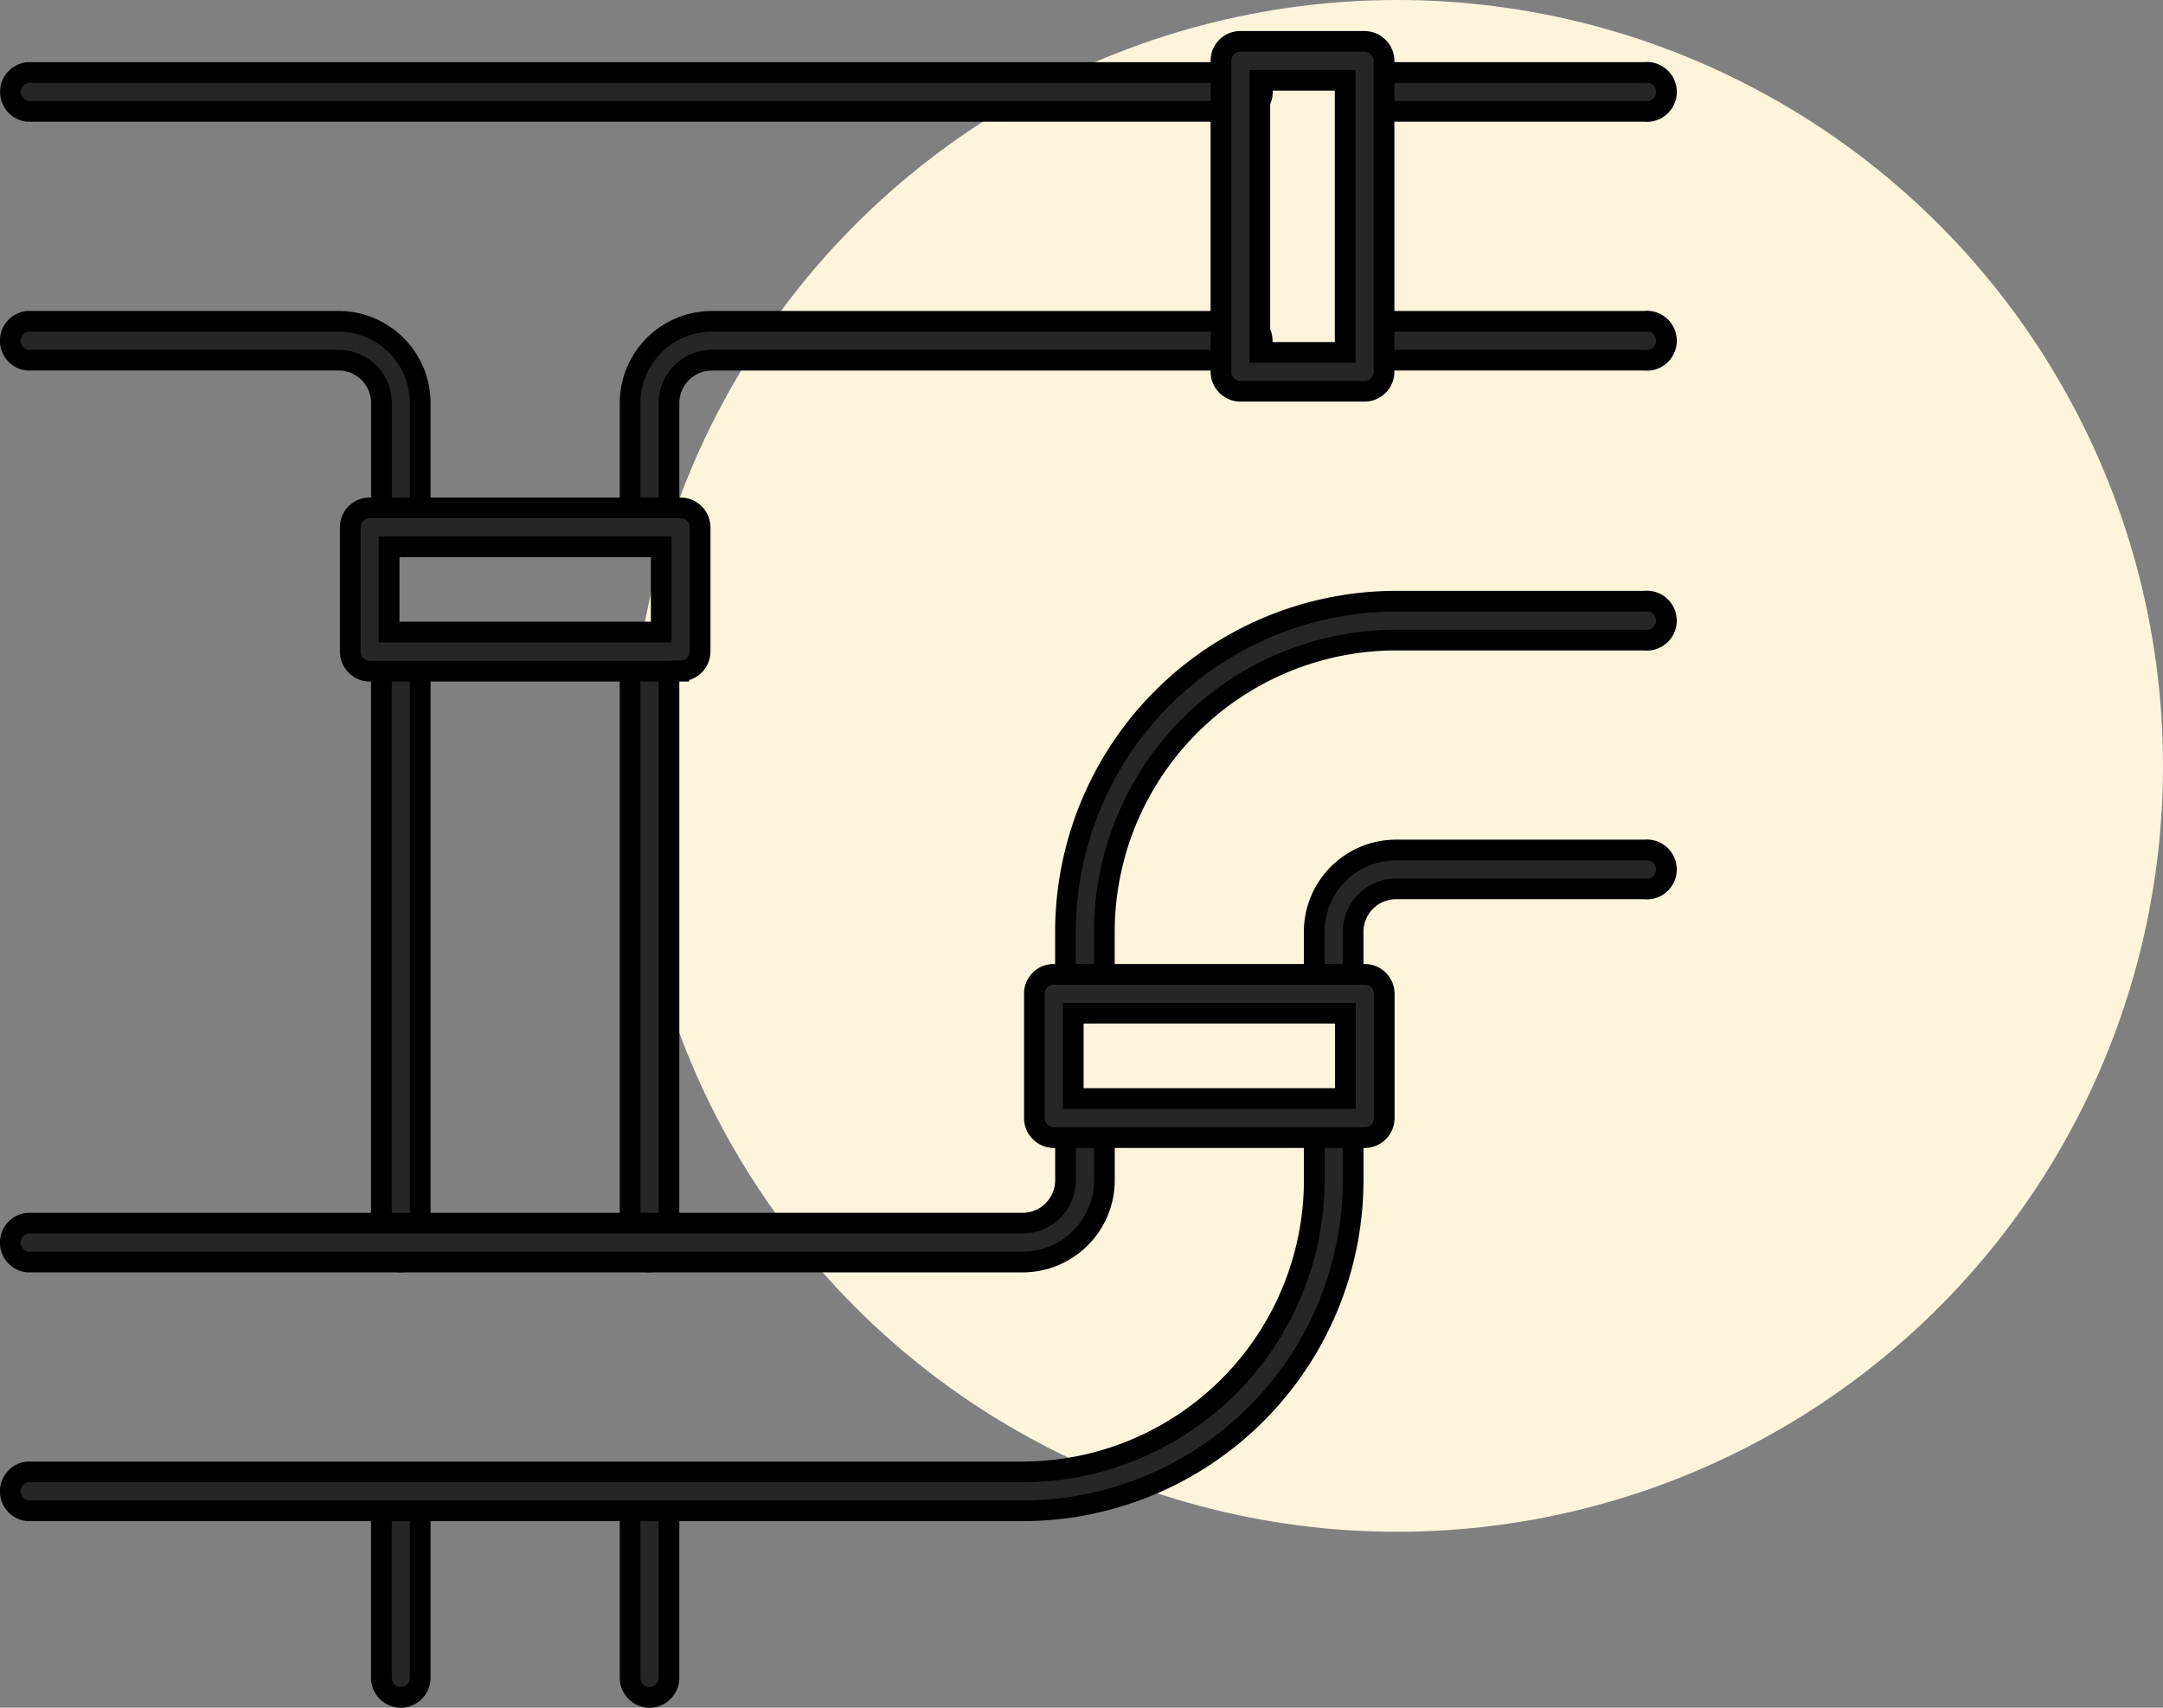
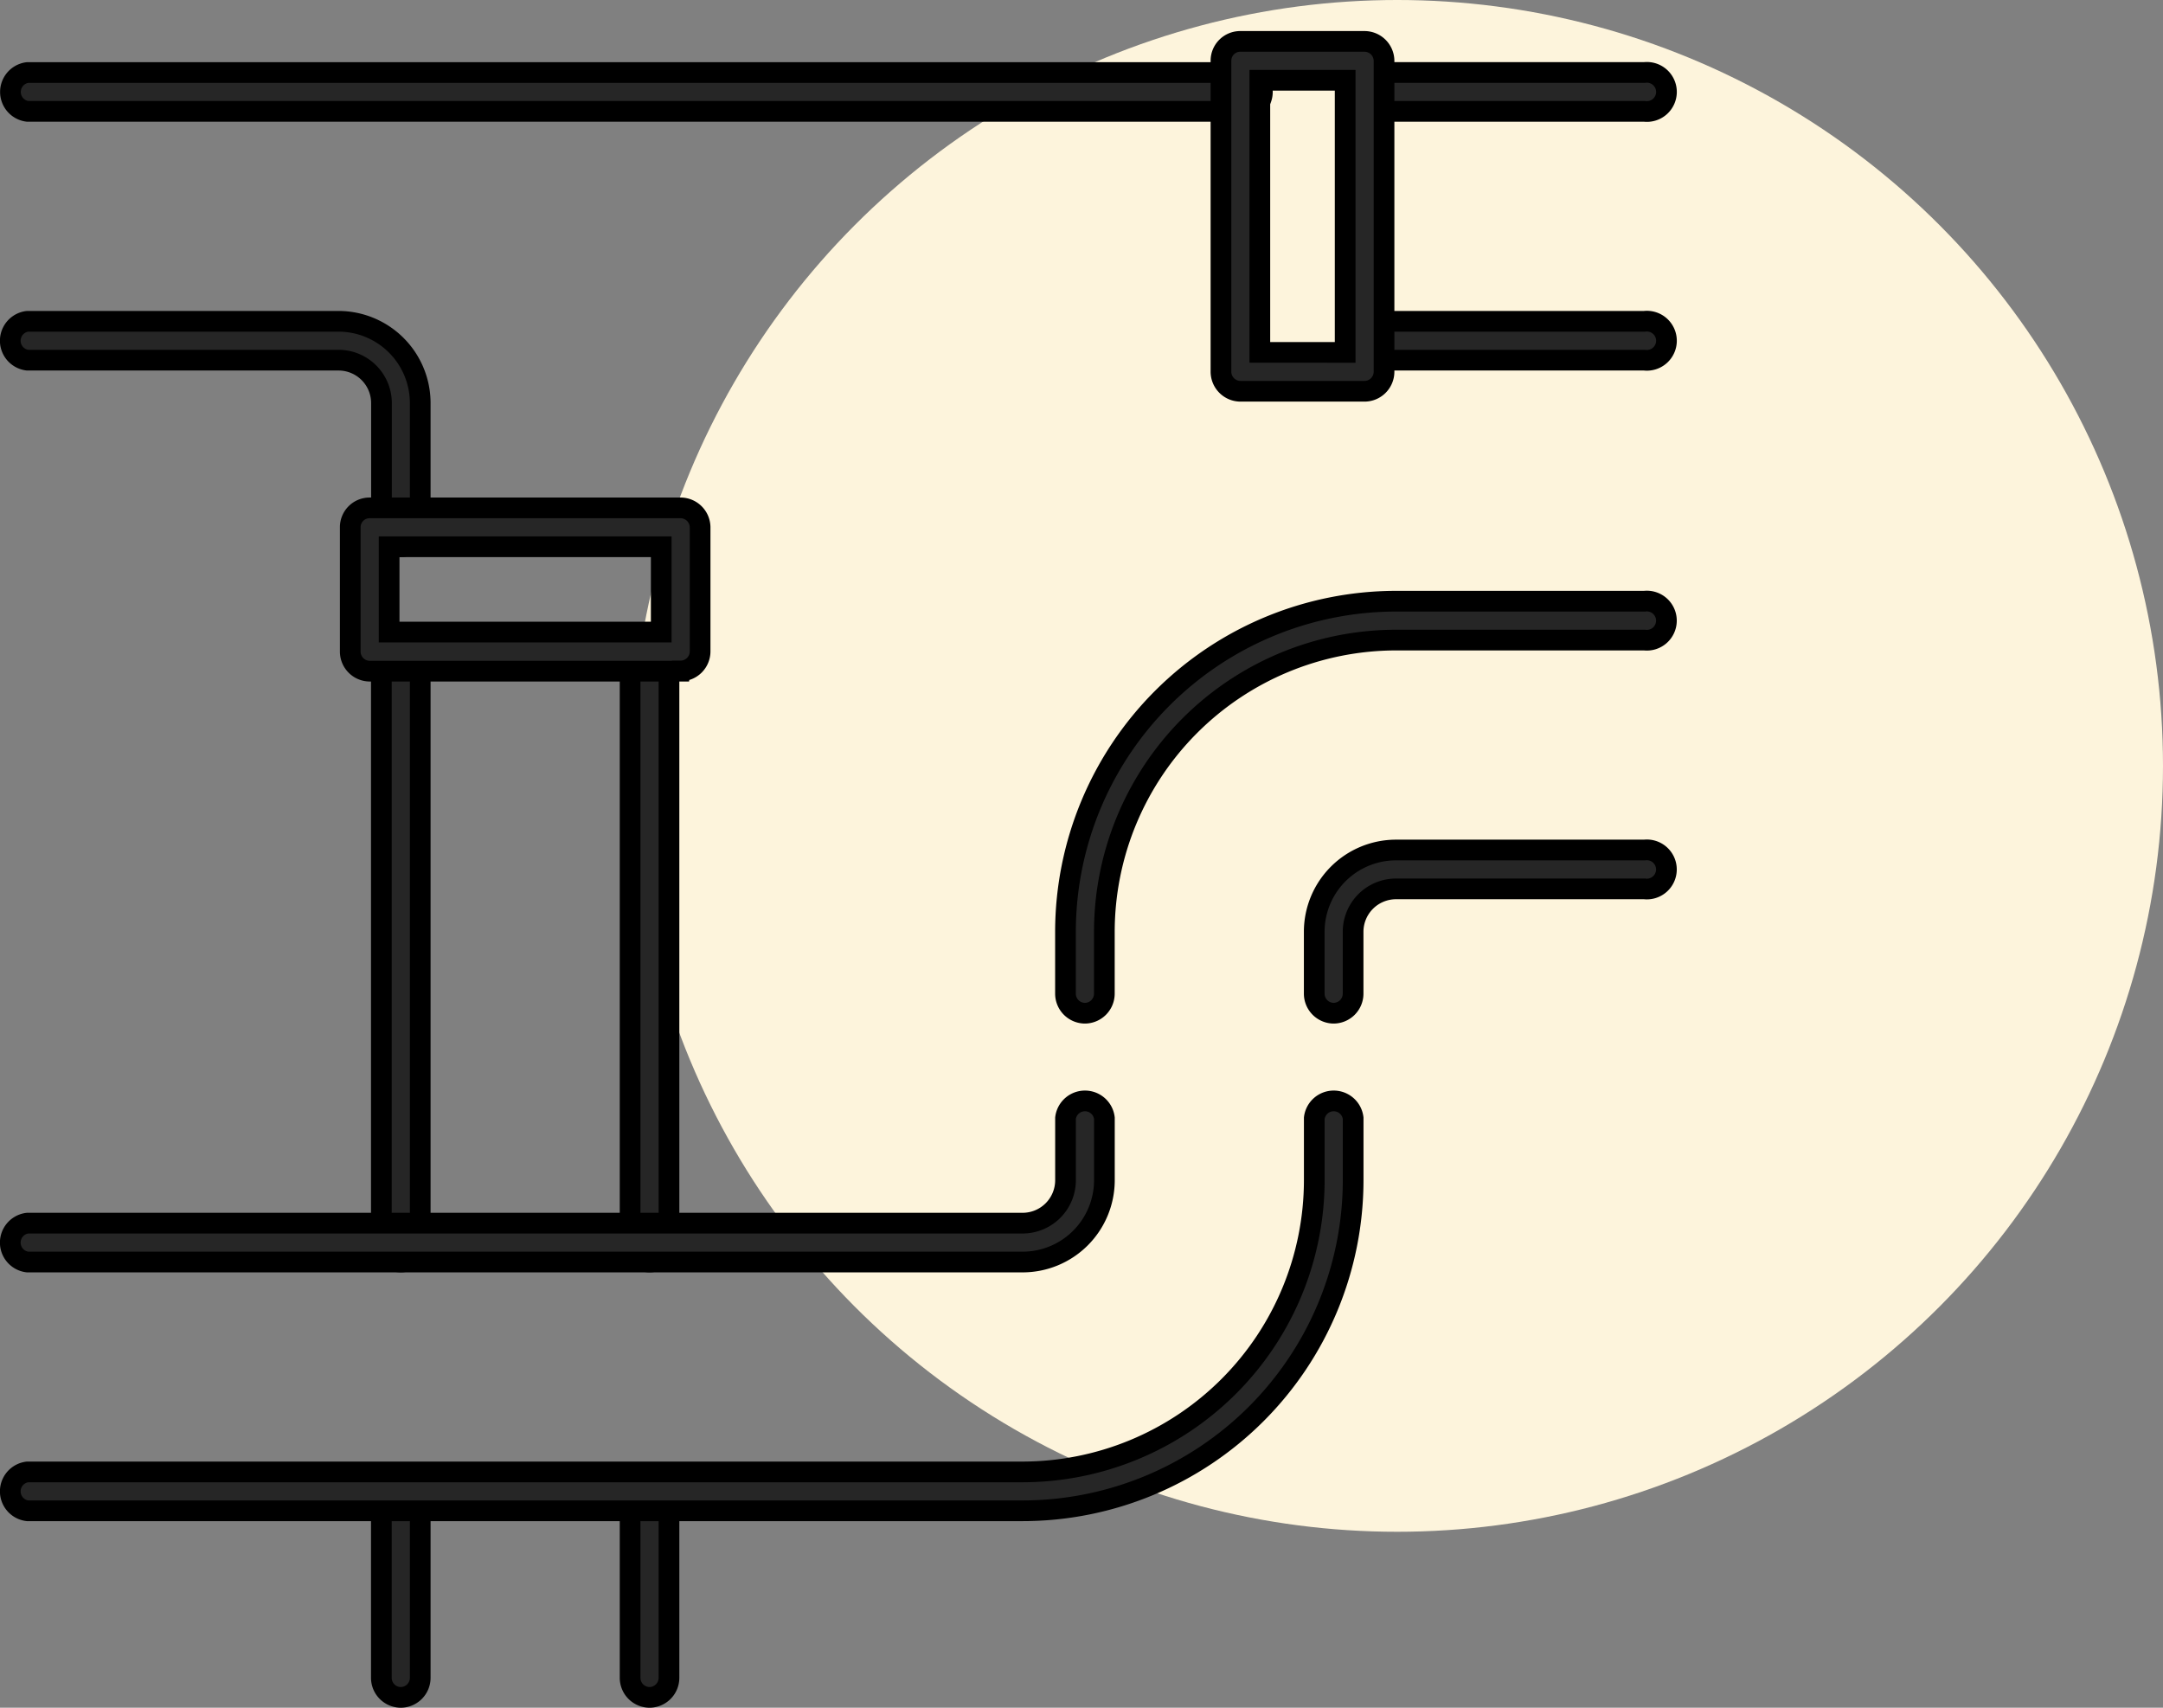
<svg xmlns="http://www.w3.org/2000/svg" width="52.25" height="41.25" viewBox="0 0 52.25 41.25">
  <rect x="0" y="0" width="52.25" height="41.25" fill="#808080" stroke="none" />
  <g id="interior" transform="translate(391.25 -41.205)">
    <circle id="Ellipse_69" data-name="Ellipse 69" cx="18.5" cy="18.5" r="18.5" transform="translate(-376 41.205)" fill="#fdf4dc" />
    <g id="interior-2" data-name="interior" transform="translate(-391.069 42.205)">
      <g id="Layer_1" data-name="Layer 1" transform="translate(0.069)">
        <path id="Path_1974" data-name="Path 1974" d="M20.466,51.463A.473.473,0,0,1,20,50.99V46.483a.473.473,0,0,1,.939,0V50.99A.473.473,0,0,1,20.466,51.463Z" transform="translate(-5.029 -11.463)" fill="#262626" stroke="#000" stroke-width="0.5" />
        <path id="Path_1975" data-name="Path 1975" d="M20.466,34.228A.473.473,0,0,1,20,33.755V19.483a.473.473,0,0,1,.939,0V33.755a.473.473,0,0,1-.473.473Z" transform="translate(-5.029 -4.745)" fill="#262626" stroke="#000" stroke-width="0.5" />
-         <path id="Path_1976" data-name="Path 1976" d="M20.466,14.445A.473.473,0,0,1,20,13.972v-3A1.976,1.976,0,0,1,21.968,9h12.77a.473.473,0,1,1,0,.939H21.968a1.037,1.037,0,0,0-1.029,1.029v3A.473.473,0,0,1,20.466,14.445Z" transform="translate(-5.029 -2.238)" fill="#262626" stroke="#000" stroke-width="0.5" />
        <path id="Path_1977" data-name="Path 1977" d="M50.244,9.938H43.483a.473.473,0,0,1,0-.939h6.761a.473.473,0,1,1,0,.939Z" transform="translate(-10.769 -2.238)" fill="#262626" stroke="#000" stroke-width="0.5" />
        <path id="Path_1978" data-name="Path 1978" d="M50.244,1.938H43.483a.473.473,0,0,1,0-.939h6.761a.473.473,0,1,1,0,.939Z" transform="translate(-10.769 -0.248)" fill="#262626" stroke="#000" stroke-width="0.5" />
        <path id="Path_1979" data-name="Path 1979" d="M29.779,1.938H.483A.473.473,0,0,1,.483,1h29.3a.473.473,0,1,1,0,.939Z" transform="translate(-0.069 -0.248)" fill="#262626" stroke="#000" stroke-width="0.5" />
        <path id="Path_1980" data-name="Path 1980" d="M9.5,14.446a.473.473,0,0,1-.466-.473v-3A1.037,1.037,0,0,0,7.995,9.939H.483A.473.473,0,0,1,.483,9H7.995A1.976,1.976,0,0,1,9.97,10.968v3A.473.473,0,0,1,9.5,14.446Z" transform="translate(-0.069 -2.239)" fill="#262626" stroke="#000" stroke-width="0.5" />
        <path id="Path_1981" data-name="Path 1981" d="M12.466,34.228A.473.473,0,0,1,12,33.755V19.483a.473.473,0,0,1,.939,0V33.755a.473.473,0,0,1-.473.473Z" transform="translate(-3.038 -4.745)" fill="#262626" stroke="#000" stroke-width="0.5" />
        <path id="Path_1982" data-name="Path 1982" d="M12.466,51.463A.473.473,0,0,1,12,50.99V46.483a.473.473,0,0,1,.939,0V50.99A.473.473,0,0,1,12.466,51.463Z" transform="translate(-3.038 -11.463)" fill="#262626" stroke="#000" stroke-width="0.5" />
        <path id="Path_1983" data-name="Path 1983" d="M24.521,43.97H.483a.473.473,0,0,1,0-.939H24.521a7.054,7.054,0,0,0,7.046-7.046v-1.5a.473.473,0,0,1,.939,0v1.5a7.992,7.992,0,0,1-7.985,7.985Z" transform="translate(-0.069 -8.477)" fill="#262626" stroke="#000" stroke-width="0.5" />
        <path id="Path_1984" data-name="Path 1984" d="M42.466,29.942A.473.473,0,0,1,42,29.469v-1.5A1.976,1.976,0,0,1,43.968,26h6.009a.473.473,0,1,1,0,.939H43.968a1.037,1.037,0,0,0-1.029,1.029v1.5A.473.473,0,0,1,42.466,29.942Z" transform="translate(-10.503 -6.468)" fill="#262626" stroke="#000" stroke-width="0.5" />
        <path id="Path_1985" data-name="Path 1985" d="M34.466,27.952A.473.473,0,0,1,34,27.479v-1.5A7.992,7.992,0,0,1,41.977,18h6.009a.473.473,0,1,1,0,.939H41.977a7.054,7.054,0,0,0-7.038,7.038v1.5A.473.473,0,0,1,34.466,27.952Z" transform="translate(-8.512 -4.478)" fill="#262626" stroke="#000" stroke-width="0.5" />
        <path id="Path_1986" data-name="Path 1986" d="M24.521,37.961H.483a.473.473,0,0,1,0-.939H24.521a1.037,1.037,0,0,0,1.037-1.037v-1.5a.473.473,0,0,1,.939,0v1.5A1.976,1.976,0,0,1,24.521,37.961Z" transform="translate(-0.069 -8.477)" fill="#262626" stroke="#000" stroke-width="0.5" />
        <path id="Path_1987" data-name="Path 1987" d="M18.977,18.944H11.466A.473.473,0,0,1,11,18.47v-3A.466.466,0,0,1,11.466,15h7.512a.473.473,0,0,1,.473.466v3a.473.473,0,0,1-.473.473ZM11.939,18h6.573V15.939H11.939Z" transform="translate(-2.789 -3.732)" fill="#262626" stroke="#000" stroke-width="0.5" />
-         <path id="Path_1988" data-name="Path 1988" d="M40.977,33.944H33.466A.473.473,0,0,1,33,33.47v-3A.466.466,0,0,1,33.466,30h7.512a.473.473,0,0,1,.473.466v3A.473.473,0,0,1,40.977,33.944ZM33.939,33h6.573V30.939H33.939Z" transform="translate(-8.263 -7.465)" fill="#262626" stroke="#000" stroke-width="0.5" />
        <path id="Path_1989" data-name="Path 1989" d="M42.47,8.451h-3A.473.473,0,0,1,39,7.977V.466A.466.466,0,0,1,39.466,0h3a.473.473,0,0,1,.473.466V7.977A.473.473,0,0,1,42.47,8.451Zm-2.531-.939H42V.939H39.939Z" transform="translate(-9.756)" fill="#262626" stroke="#000" stroke-width="0.5" />
      </g>
    </g>
  </g>
</svg>